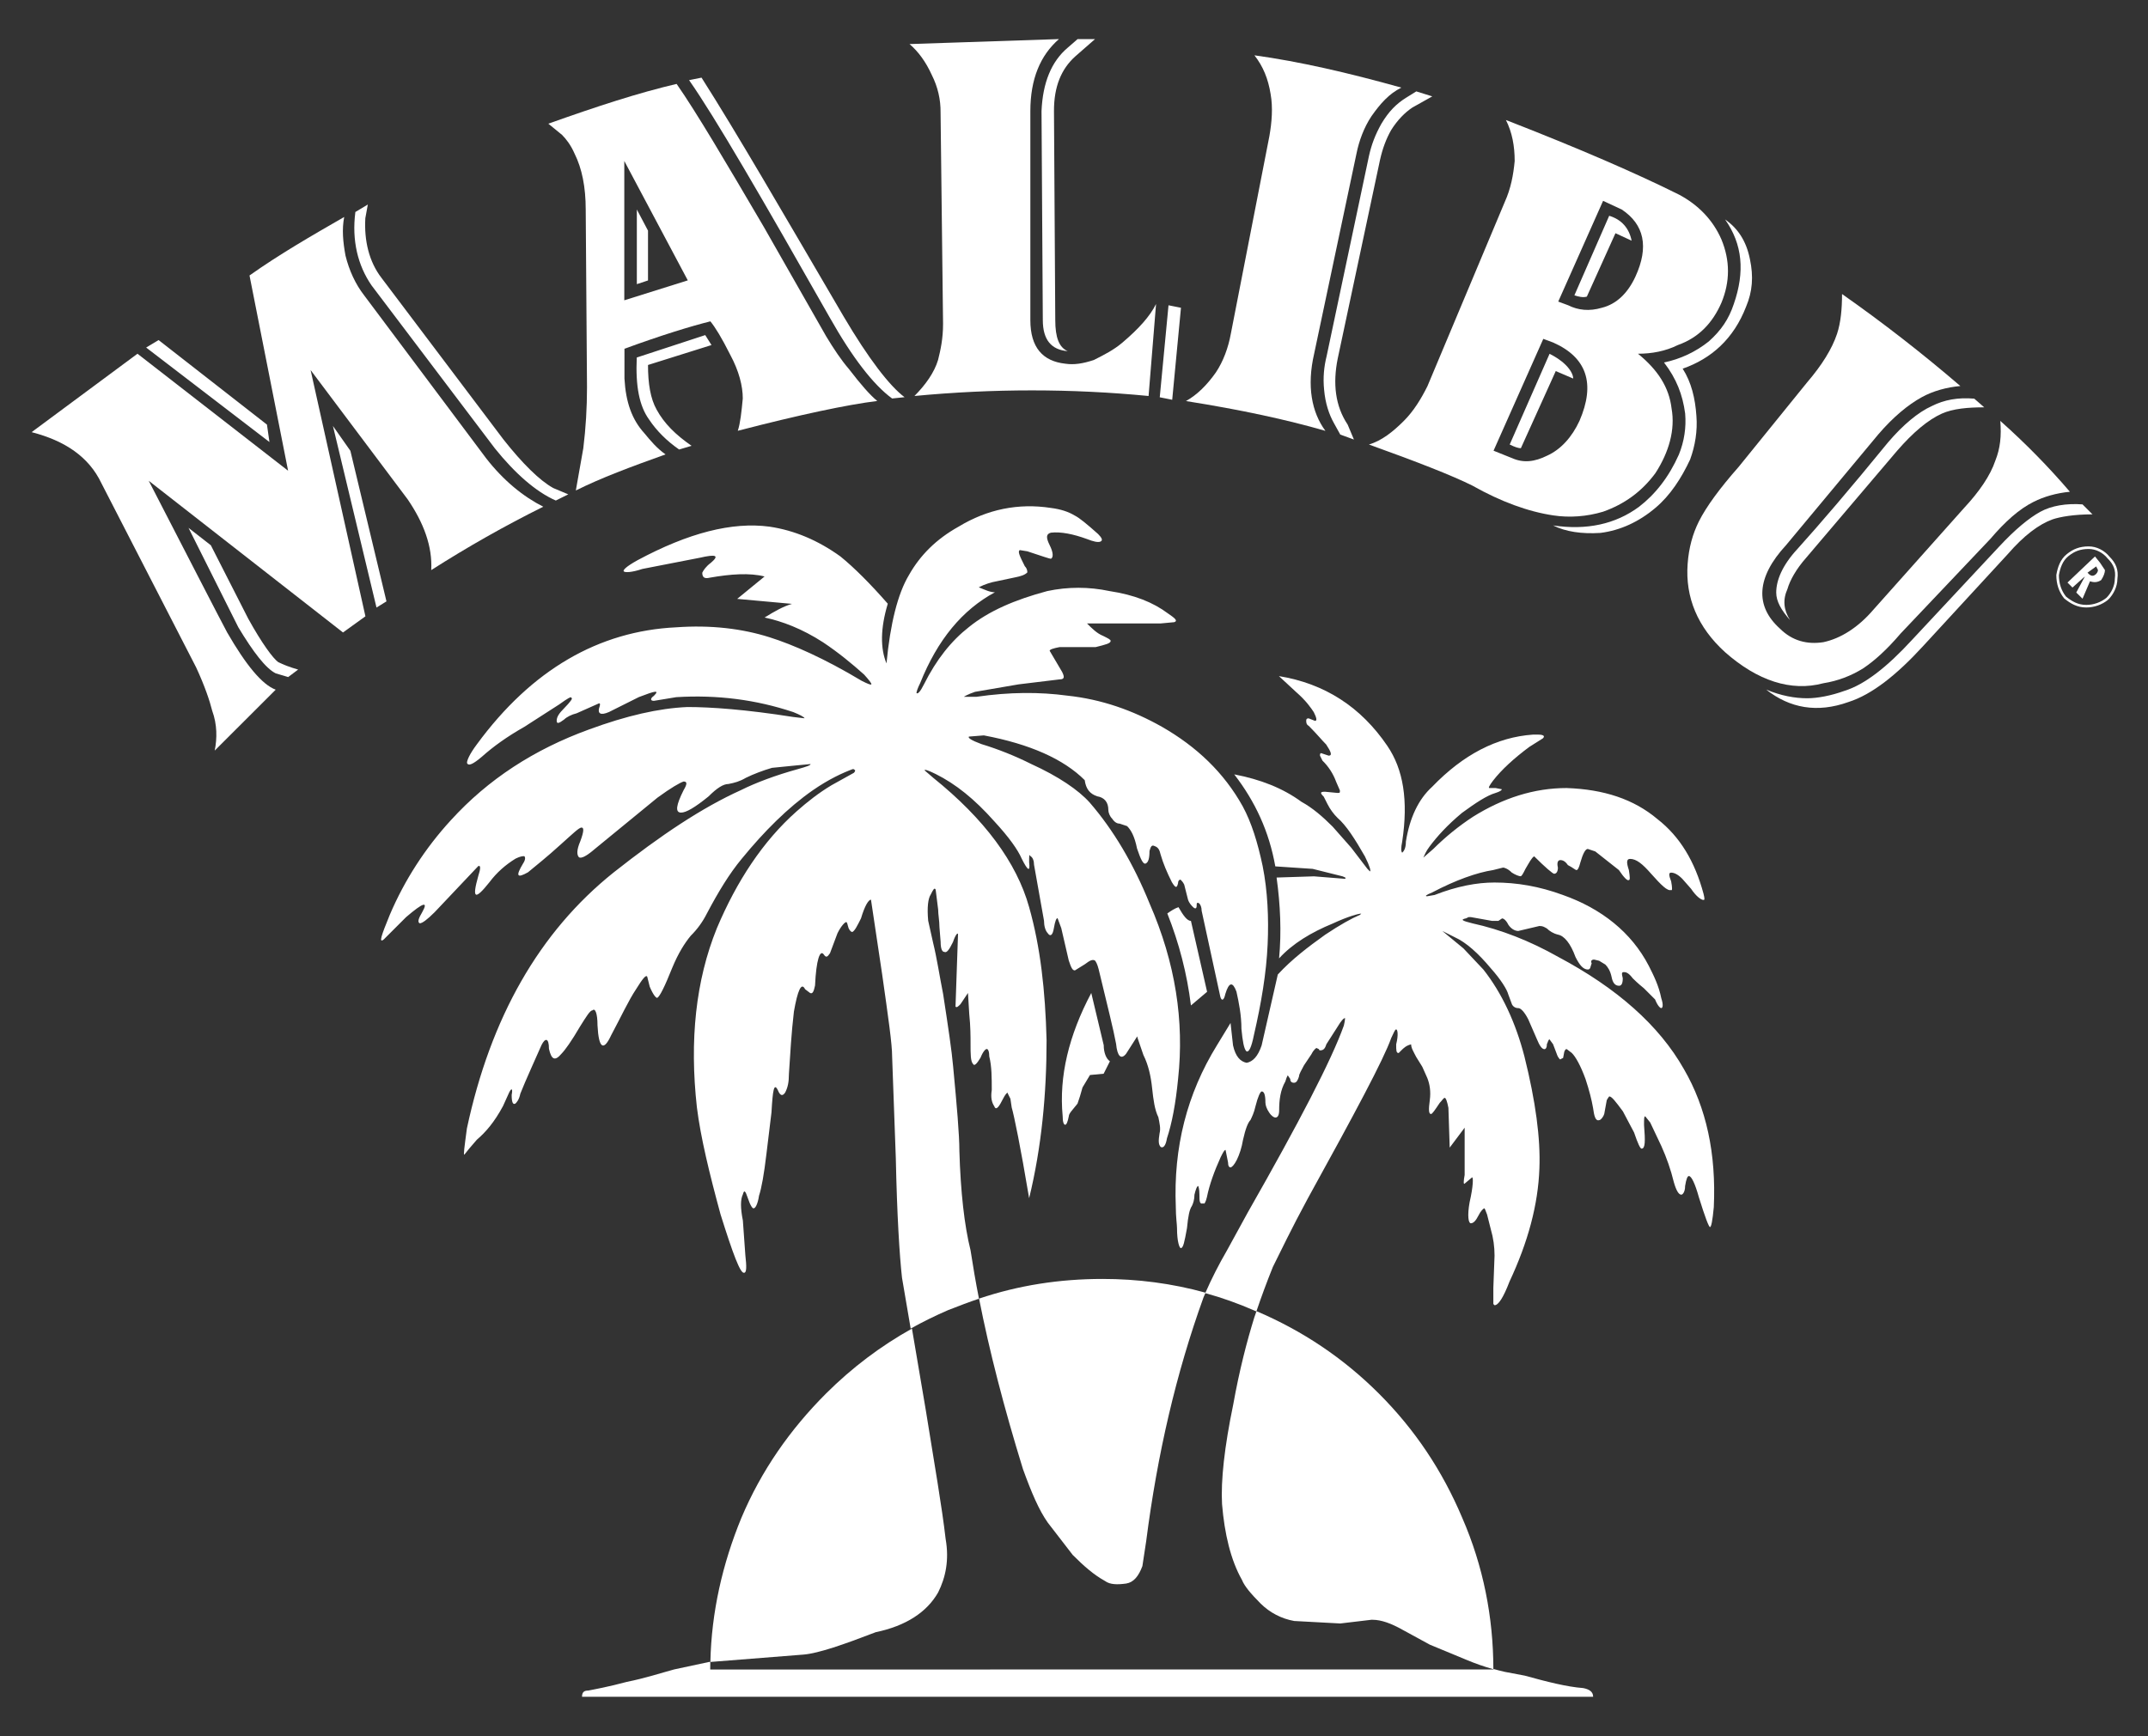
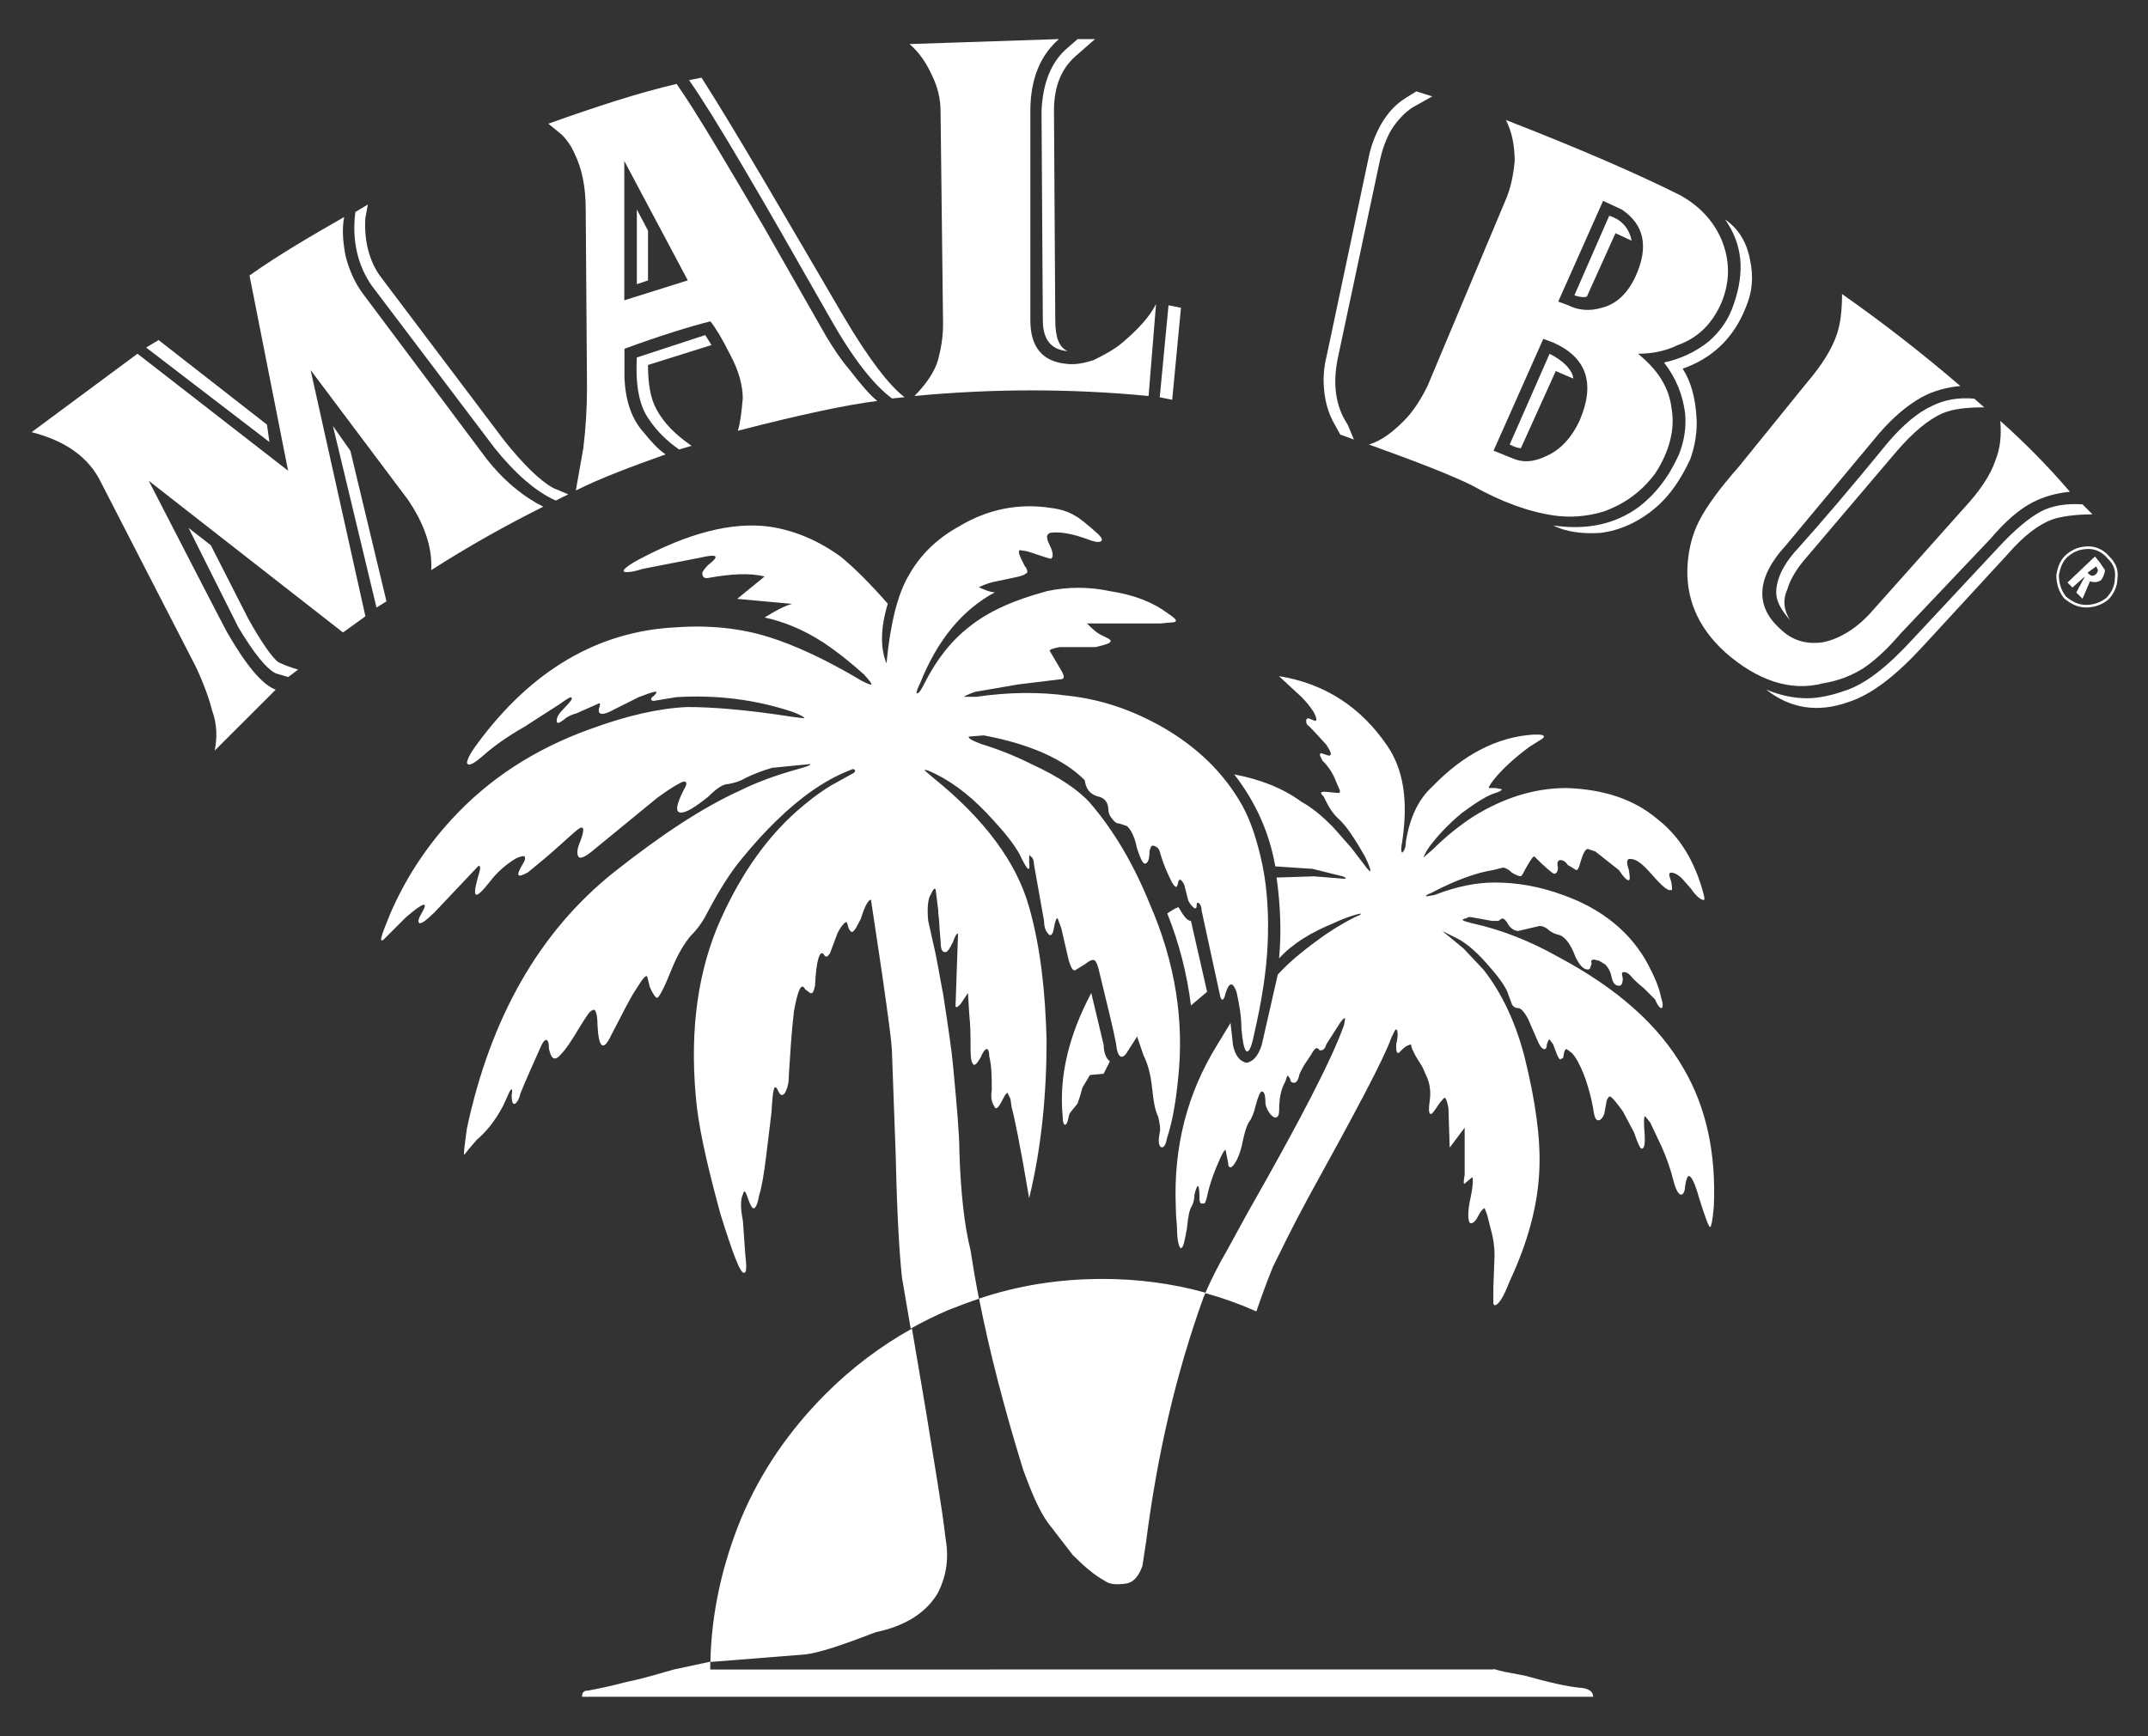
<svg xmlns="http://www.w3.org/2000/svg" version="1.1" id="Ebene_1" x="0px" y="0px" viewBox="0 0 2500 2021" style="enable-background:new 0 0 2500 2021;" xml:space="preserve">
  <rect x="0" y="0" width="2500" height="2021" fill="#333333" stroke="none" />
  <style type="text/css"> .st0{fill-rule:evenodd;clip-rule:evenodd;fill:#FFFFFF;} .st1{fill:none;stroke:#FFFFFF;stroke-width:3;stroke-miterlimit:10;} .st2{fill:#FFFFFF;} </style>
  <g>
    <path class="st0" d="M1374.5,358.3l-14.5-2.9l-10.2,107.1l14.5,2.9L1374.5,358.3L1374.5,358.3z M1832.4,343.8 c4.4,1.5,10.1,2.9,14.5,1.5l33.3-73.8l18.8,8.7c-2.9-14.5-11.6-24.6-26.1-29L1832.4,343.8L1832.4,343.8z M1822.3,424.9 c-5.8-5.8-13-10.1-18.8-13l-46.4,105.6c5.8,2.9,10.1,4.3,13,4.3l40.6-89.8l20.3,8.7C1831,436.5,1828.1,430.7,1822.3,424.9 L1822.3,424.9z M2406.3,678.2l5.8,5.8l14.5-13l-10.1,18.8l7.3,7.2l8.7-20.3c4.4,1.5,8.7,1.5,13-1.4c2.9-4.3,4.4-8.7,4.4-11.6 l-5.8-8.7l-5.8-7.2L2406.3,678.2L2406.3,678.2z M2439.7,659.4l1.4,2.9c1.5,1.5,0,4.3-1.4,5.8c-2.9,2.9-5.8,2.9-8.7,0l-1.4-1.4 L2439.7,659.4L2439.7,659.4z" />
    <path class="st1" d="M2452.7,697c5.8-5.8,10.2-14.5,10.2-23.2c1.4-10.1-1.5-17.4-8.7-24.6c-5.8-7.2-14.5-11.6-23.2-11.6 c-10.2,0-17.4,2.9-24.6,8.7s-10.1,14.5-11.6,23.2c0,10.1,2.9,18.8,8.7,26.1c7.2,5.8,14.5,10.1,24.6,10.1 C2437,705.7,2445.7,702.7,2452.7,697" />
    <path class="st0" d="M1648.4,106.4l-11.6,7.2c-11.6,7.2-20.3,15.9-29,30.4c-7.3,13-11.6,24.6-14.5,37.6L1544,414.7 c-2.9,11.6-4.4,24.6-2.9,39.1c1.4,15.9,5.8,28.9,11.6,39.1l7.2,13l15.9,5.8l-7.3-17.4c-14.5-21.7-17.4-47.8-11.6-76.7l49.3-231.6 c2.9-13,7.2-24.6,13-34.7c7.3-11.6,15.9-20.3,24.6-26.1l23.2-13L1648.4,106.4L1648.4,106.4z M1251.3,65.8l23.2-20.3h-20.3 l-11.6,10.1c-18.8,15.9-29,40.5-30.4,73.8l1.5,243.2c0,23.2,10.1,34.7,29,36.2c-10.1-4.3-14.5-15.9-14.5-36.2l-1.5-243.2 C1226.6,100.6,1235.3,80.3,1251.3,65.8L1251.3,65.8z M184.6,395.9l-14.5,8.7l143.5,110l-2.9-20.3L184.6,395.9L184.6,395.9z M428.1,238.1l-14.5,8.7c-4.3,33.3,2.9,62.3,18.8,85.4l143.5,189.7c23.2,28.9,47.8,50.7,71,60.8l14.5-7.2l-17.4-7.3 c-15.9-8.7-36.2-28.9-58-56.5L444,323.5c-14.5-18.8-20.3-43.4-18.8-69.5L428.1,238.1L428.1,238.1z M407.8,524.8l-20.3-28.9 l50.7,211.4l11.6-7.2L407.8,524.8L407.8,524.8z M288.9,720.2l-43.5-85.4l-26-20.3l58,115.8c17.4,28.9,31.9,47.8,43.5,53.6l14.5,4.3 l11.6-8.7c-10.1-2.9-17.4-5.8-23.2-8.7C317.9,766.6,304.9,749.2,288.9,720.2L288.9,720.2z M2007.8,255.5 c20.3,28.9,23.2,60.8,10.1,98.5c-5.8,17.4-14.5,30.4-29,43.4c-15.2,12.2-33.1,20.6-52.2,24.6c14.5,18.8,21.7,37.6,24.6,59.4 c1.4,16.3-1.1,32.6-7.3,47.8c-11.6,26.1-27.5,46.3-46.4,60.8c-27.5,20.3-60.9,27.5-100,21.7c14.5,7.3,33.3,10.1,55.1,8.7 c23.2-2.9,44.9-13,63.8-29c17.4-14.5,30.4-34.7,40.6-56.5c5.8-15.9,8.7-33.3,7.3-50.7c-1.4-20.3-5.8-39.1-16-55 c33.3-11.6,59.4-34.7,73.9-72.4c7.3-17.4,8.7-34.7,4.4-55C2032.4,280.1,2022.3,265.6,2007.8,255.5L2007.8,255.5z M2248.4,472.7 c-15.9,7.2-33.3,21.7-50.7,42c-44.9,55-79.7,95.5-105.8,124.5c-17.4,18.8-24.6,36.2-24.6,50.7c0,10.1,5.8,20.3,16,31.9 c-7.2-11.6-8.7-23.2-2.9-36.2c2.9-10.1,10.2-23.2,21.7-36.2l105.8-124.5c18.8-21.7,36.2-36.2,52.2-43.4c13-5.8,30.4-7.3,49.3-7.3 l-11.6-10.1C2278.8,462.5,2262.9,465.4,2248.4,472.7L2248.4,472.7z M2146.9,804.2c-15.9,5.8-31.9,8.7-43.5,8.7 c-14.5,0-30.5-2.9-47.8-10.1c27.5,21.7,59.4,27.5,95.7,14.5c27.5-8.7,56.5-31.9,86.9-65.1l98.6-107.1 c18.8-21.7,36.2-34.7,52.2-40.5c8.7-2.9,24.6-5.8,46.4-5.8l-11.6-11.6c-18.8-1.4-36.3,1.5-49.3,8.7s-29,20.3-47.8,40.5L2225.3,745 C2196.2,776.7,2170.1,797,2146.9,804.2L2146.9,804.2z M754.2,268.5l-13-24.6v86.9l13-4.3V268.5z M816.5,90.4L802,93.3 c30.4,43.4,84.1,136.1,163.8,276.5c26.1,46.3,50.7,78.2,72.5,94.1l14.5-1.5c-17.4-13-42-44.9-71-94.1 C910.7,246.8,857.1,154.1,816.5,90.4L816.5,90.4z M820.8,390.1l-79.7,26.1c-1.5,33.3,2.9,56.5,14.5,72.4 c8.7,13,20.3,24.6,34.8,34.7l14.5-4.3c-18.8-13-31.9-26.1-40.6-42c-7.3-13-10.1-30.4-10.1-52.1l73.9-23.2L820.8,390.1L820.8,390.1z " />
    <path class="st2" d="M1019.4,1900.1c34.8-7.2,59.4-23.2,72.5-46.3c8.7-17.4,13-37.7,8.7-62.2c-4.3-37.6-13-86.9-23.2-150.6 l-16-94.3c-36.3,20.3-69.6,45.3-99.9,75.5c-42,42-75.4,89.8-98.6,144.8c-22.1,53.7-34.9,110.1-36.1,167.8l108.6-8.6 C952.7,1924.7,981.7,1914.6,1019.4,1900.1z" />
    <path class="st2" d="M1219.5,1772.6l29,37.6c13,13,24.6,23.2,37.7,30.4c5.8,4.3,14.5,4.3,24.6,2.9c8.7-1.4,14.5-8.7,18.8-20.3 l4.4-28.9c13-101.4,34.8-195.5,66.7-283.8c0.8-1.9,1.6-3.7,2.4-5.6c-39-10.8-79.1-16-119.9-16c-49.8,0-97.7,7.4-143.7,22.9 c12,61.1,29,126.9,51.1,198.5C1200.6,1737.9,1209.3,1758.2,1219.5,1772.6z" />
-     <path class="st2" d="M1435.3,1635.2c-10.2,49.2-14.5,88.3-13,115.8c2.9,34.8,10.1,65.2,23.2,88.3c2.9,7.3,10.2,15.9,21.7,27.5 c10.7,10.6,24.3,17.7,39.1,20.3l53.6,2.9l36.2-4.3h1.4c10.2,0,21.8,4.3,34.8,11.6l31.9,17.4l42,17.4c10.4,4.4,21,8.1,31.9,11.2 c-0.1-60.7-11.7-119.9-36.2-176.2c-23.2-55-55.1-102.8-97.1-144.8c-41.4-41.3-88.4-72.8-142.4-95.9c-0.9,2.5-1.7,5-2.6,7.5 C1451.3,1561.3,1442.6,1594.6,1435.3,1635.2z" />
    <path class="st2" d="M1713.6,565.3c33.3,18.8,65.2,30.4,94.2,34.7c18.8,2.9,39.1,1.4,58-4.3c24.6-8.7,44.9-23.2,60.9-44.9 c15.9-24.6,23.2-50.7,18.8-75.3c-2.9-24.6-16-44.9-39.1-63.7c15.9,0,31.9-2.9,46.4-10.1c24.6-8.7,40.6-26.1,50.7-49.2 c10.2-24.6,10.2-49.2,0-73.8c-10.1-23.2-27.5-40.5-49.3-52.1c-49.3-24.6-115.9-53.6-201.5-86.9c7.3,14.5,10.2,30.4,10.2,47.8 c-1.5,15.9-4.4,31.9-11.6,47.8l-89.9,214.2c-7.2,14.5-16,29-27.5,40.5c-13,13-26.1,23.2-40.6,27.5 C1649.8,537.8,1690.4,553.7,1713.6,565.3z M1865.8,233.8L1865.8,233.8l21.7,10.1c26.1,17.4,31.9,43.4,15.9,78.2 c-8.7,18.8-21.7,31.9-39.1,36.2c-14.5,4.3-27.5,2.9-39.1-2.9l-11.6-4.3L1865.8,233.8z M1796.2,394.5L1796.2,394.5L1796.2,394.5 l11.6,4.3c39.1,17.4,49.3,47.8,30.5,91.2c-8.7,18.8-21.7,33.3-37.7,40.5c-14.5,7.2-27.5,8.7-40.6,2.9l-21.7-8.7L1796.2,394.5z" />
    <path class="st2" d="M1084.6,87.5c6.8,13.5,10.3,28.4,10.1,43.4l2.9,246.1c0,17.4-2.9,30.4-5.8,42c-4.3,14.5-14.5,28.9-27.5,42 c91.3-8.7,182.6-8.7,272.5,0l8.7-107.1c-7.2,14.5-20.3,28.9-39.1,44.9l0,0c-10.2,8.7-21.8,14.5-33.3,20.3 c-13,4.3-23.2,5.8-33.3,4.3c-26.1-2.9-40.6-18.8-40.6-50.7V129.5c0-37.6,11.6-65.1,33.3-84l-173.9,5.8 C1068.7,60,1077.4,71.6,1084.6,87.5z" />
-     <path class="st2" d="M1529.5,411.8l49.3-233.1c2.9-14.5,8.7-30.4,17.4-43.4c10.2-14.5,20.3-26.1,34.8-33.3 c-62.3-17.4-118.8-30.4-171-37.6l0,0c10.2,13,16,27.5,18.8,44.9c2.9,15.9,1.4,33.3-1.4,49.2l-44.9,230.2 c-2.9,15.9-8.7,31.9-17.4,44.9c-10.2,14.5-21.8,26.1-34.8,33.3c63.8,10.1,117.4,21.7,162.3,34.7 C1526.6,479.9,1520.8,449.5,1529.5,411.8z" />
    <path class="st2" d="M826.6,1943.6c0-3,0-5.9,0.1-8.9l-1.5,0.1l-40.6,8.7c-15.9,4.3-33.3,10.1-55.1,14.5 c-21.7,5.8-37.7,8.7-44.9,10.1c-4.3,0-7.2,1.4-7.2,7.2h1176.8c0-5.8-4.4-8.7-11.6-10.1c-18.8-1.4-42-7.3-68.1-14.5l-23.2-4.4 c-4.4-1-8.7-2.1-13-3.3c0,0.2,0,0.3,0,0.5L826.6,1943.6L826.6,1943.6z" />
    <path class="st2" d="M1813.6,1114c-33.3-18.8-66.7-31.8-100-39.1c-11.6-2.9-14.5-4.3-7.3-5.8l2.9-1.4h2.9l24.6,4.4h7.2l4.3-2.9 c1.5,0,4.4,1.5,7.3,7.3c2.9,4.4,7.3,7.3,11.6,7.3l24.6-5.8c4.4,0,5.8,1.4,8.7,2.9c2.9,2.9,7.2,5.8,13,7.2 c7.2,1.4,14.5,10.1,20.3,26.1c4.4,8.7,8.7,14.5,14.5,14.5c1.4,0,2.9-1.5,2.9-2.9l1.4-4.3c-1.4-2.9,0-4.4,2.9-4.4l5.8,1.4l7.2,4.4 c2.9,2.9,5.8,7.3,7.3,14.5c1.4,7.3,4.4,10.2,8.7,10.2c2.9,0,4.3-2.9,4.3-8.7c-1.4-5.8-1.4-7.2,1.4-7.2c2.9,0,5.8,1.4,10.2,7.2 c1.4,1.4,5.8,5.8,13,11.6l13,13c2.9,7.2,5.8,10.1,7.2,10.1s2.9-2.9,0-11.6c-2.9-14.5-8.7-26.1-14.5-37.6 c-20.3-39.1-55.1-66.6-100-82.5c-27.5-10.1-53.6-14.5-79.7-14.5c-20.3,0-43.5,4.3-69.6,14.5l-8.7,1.5c-2.9,0-1.4-1.5,5.8-4.4 c27.5-14.5,52.2-23.2,71-26.1l11.6-2.9c1.4,0,5.8,1.4,10.1,5.8c4.4,2.9,8.7,4.3,10.2,4.3c1.4,0,2.9-2.9,5.8-8.7 c4.3-7.2,7.2-13,10.1-14.5c13,13,21.7,20.3,23.2,20.3c2.9,0,4.4-2.9,4.4-7.2c-1.4-5.8,0-8.7,2.9-8.7s5.8,1.5,8.7,5.8 c5.8,2.9,8.7,5.8,10.1,5.8c1.5,0,2.9-2.9,4.4-8.7c2.9-10.1,5.8-15.9,8.7-15.9l8.7,2.9l27.5,21.7c5.8,8.7,10.1,13,11.6,11.6 c1.4,0,1.4-2.9,0-11.6c-2.9-8.7-2.9-13,1.4-13c7.3,0,14.5,5.8,24.6,17.4c11.6,13,18.8,20.3,23.2,18.8c1.4,1.4,1.4-2.9,0-10.1 c-2.9-7.3-2.9-10.1,0-10.1s7.3,1.4,13,7.2l10.2,11.6c5.8,8.7,11.6,13,14.5,13c1.4,0,1.4-1.4,0-7.2c-10.1-37.6-27.5-66.6-53.6-86.9 c-27.5-23.2-62.3-34.7-105.8-36.2c-37.7,0-73.9,11.6-108.7,33.3c-16.7,10.9-32.2,23.5-46.4,37.6l-11.6,10.1c1.4-2.9,2.9-7.2,7.3-13 c8.7-11.6,20.3-24.6,37.7-39.1c15.9-11.6,29-20.3,39.1-23.2c4.4-1.4,7.2-2.9,7.2-4.3l-7.2-1.4h-7.3c-1.4,0,0-2.9,4.4-8.7 c10.1-13,24.6-26.1,42-39.1l16-10.1c2.9-2.9,0-4.3-5.8-4.3h-5.8c-42,2.9-81.2,23.2-117.4,60.8c-16,14.5-26.1,36.2-30.5,63.7 c0,8.7-2.9,11.6-4.3,13c-1.5-1.5-1.5-5.8,0-13c7.2-47.8,1.4-84-17.4-111.5c-30.5-44.9-72.5-72.4-126.1-81.1l20.3,18.8 c11.6,10.1,17.4,18.8,20.3,23.2c2.9,5.8,4.3,10.1,1.4,10.1l-7.3-2.9c-2.9,0-2.9,1.4-2.9,2.9s0,4.3,2.9,5.8 c10.1,10.1,15.9,17.4,20.3,21.7c5.8,8.7,7.3,13,2.9,13l-8.7-2.9c-1.4,0-1.4,1.5-1.4,2.9l2.9,5.8c7.1,6.9,12.5,15.3,15.9,24.6 l4.4,10.1c0,2.9,0,2.9-2.9,2.9l-14.5-1.4c-5.8,0-5.8,1.4-1.4,5.8l4.4,8.7c2.9,5.8,7.2,11.6,11.6,15.9c10.1,8.7,20.3,24.6,31.9,44.9 c5.8,11.6,7.2,17.4,5.8,17.4l-2.9-2.9l-18.8-24.6l-21.7-24.6c-11.6-11.6-23.2-21.7-36.3-28.9c-21.7-15.9-47.8-26.1-78.2-31.9 c24.6,31.9,40.6,66.6,47.8,107.1l43.5,2.9l34.8,8.7c2.9,1.4,4.4,1.4,2.9,2.9l-36.2-2.9l-43.5,1.4c4.4,31.8,5.8,63.7,2.9,94.1 c15.9-17.4,37.7-30.4,62.3-40.5c18.8-8.7,30.4-11.6,33.3-11.6l-1.4,1.4c-10.1,4.3-23.2,11.6-40.6,23.2 c-20.3,14.5-39.1,28.9-55.1,46.3l-18.8,82.5c-4.4,13-10.2,18.8-17.4,20.3c-7.3-1.4-13-7.2-15.9-20.3l-2.9-26.1l-15.9,26.1 c-34.8,56.5-50.7,118.7-47.8,188.2c0,11.6,1.4,20.3,1.4,24.6c0,15.9,2.9,23.2,4.4,23.2c2.9,0,4.3-7.3,7.2-23.2 c1.4-14.5,2.9-21.7,5.8-26c1.4-2.9,2.9-7.2,2.9-13c1.4-5.8,2.9-10.1,4.4-10.1c0,0,1.4,2.9,1.4,10.1s0,11.6,4.4,10.1 c1.4,1.4,2.9-1.4,4.3-7.2c2.9-14.5,8.7-30.4,15.9-46.3c2.9-5.8,4.4-8.7,5.8-8.7l2.9,14.5c0,4.4,1.4,5.8,2.9,5.8s4.4-2.9,7.3-8.7 c2.9-5.8,5.8-14.5,7.2-23.2c2.9-13,5.8-20.3,8.7-23.2c1.4-2.9,4.3-8.7,5.8-15.9c2.9-11.6,5.8-17.4,7.3-17.4c2.9,0,4.3,4.3,4.3,13 c0,2.9,1.4,7.3,4.4,11.6c2.9,4.4,5.8,5.8,7.2,5.8c2.9,0,4.4-2.9,4.4-8.7c0-11.6,1.4-23.2,7.2-33.3l1.4-4.3l1.4-2.9l2.9,4.3 c0,2.9,1.5,4.4,4.4,4.4s4.4-2.9,5.8-7.3c0-2.9,2.9-7.3,5.8-13l8.7-13c2.9-5.8,5.8-7.2,5.8-7.2l2.9,1.4c0,1.4,1.5,1.4,1.5,1.4 c4.3,0,5.8-2.9,7.2-7.2l13-20.3c4.3-7.3,7.2-10.1,8.7-10.1c0,0,0,2.9-1.4,8.7c-14.5,40.6-52.2,112.9-111.6,217.2l-24.6,44.9 c-9.3,16-17.7,32.5-25.1,49.4c19.3,5.3,38.2,12,56.9,20.2c0.9,0.4,1.7,0.7,2.6,1.1c5.9-17.4,12.3-34.7,19.2-51.8 c8.7-17.4,21.8-44.9,40.6-79.6c55.1-99.9,88.4-162.1,97.1-186.8c2.9-5.8,4.3-10.1,5.8-10.1s2.9,5.8,0,17.4c0,7.2,0,10.1,2.9,10.1 l2.9-2.9c2.9-2.9,5.8-5.8,11.6-7.2c0,4.3,2.9,8.7,5.8,14.5l7.2,11.6l5.8,13c2.9,7.2,4.3,15.9,2.9,26.1s-1.4,15.9,1.4,15.9 c1.5,0,4.4-4.3,10.2-13c2.9-2.9,4.4-5.8,5.8-5.8s2.9,4.4,4.3,11.6l1.5,46.3l17.4-23.2v55c-1.4,7.3-1.4,11.6,0,10.1l8.7-7.3 c1.4,0,1.4,10.1-2.9,28.9c-2.9,15.9-1.4,24.6,1.4,24.6c2.9,0,5.8-2.9,8.7-8.7c2.9-5.8,5.8-8.7,7.3-8.7c0,0,1.4,2.9,2.9,7.2 l4.4,17.4c2.9,9.9,4.3,20.1,4.3,30.4l-1.4,37.6v18.8l1.4,1.4c4.4,0,10.2-8.7,17.4-27.5c21.7-46.3,33.3-89.8,34.8-131.7 c1.4-34.8-4.4-78.2-17.4-130.3c-10.1-39.1-26.1-73.8-47.8-101.3l-23.2-24.6l-24.6-20.3l14.5,7.3c13,5.8,27.5,18.8,42,36.2 c11.6,13,18.8,24.6,20.3,30.4l4.3,11.6c1.4,2.7,4.2,4.4,7.3,4.3c2.9,0,7.2,4.4,11.6,13l10.1,23.2c2.9,7.2,5.8,11.6,8.7,11.6 c1.4,0,2.9-1.4,2.9-5.8c1.4-2.9,1.4-4.4,2.9-5.8l4.3,5.8l4.4,11.6c1.4,4.4,4.4,7.3,4.4,5.8l2.9-1.4l1.4-7.3 c1.4-2.9,1.4-2.9,2.9-2.9l5.8,4.4c4.4,4.3,10.2,14.5,16,30.4c4.3,13,7.2,24.6,8.7,33.3c1.4,10.1,2.9,15.9,7.3,14.5 c1.4,0,4.4-2.9,5.8-7.3l2.9-15.9c1.5-2.9,2.9-4.4,2.9-4.4c2.9,0,7.3,5.8,15.9,17.4l13,24.6c4.4,13,7.2,18.8,8.7,18.8 c4.4,0,4.4-8.7,2.9-27.5c0-7.2,0-10.1,1.4-10.1l5.8,7.2l13,27.5c6.1,13.5,11,27.6,14.5,42c2.9,10.1,5.8,14.5,8.7,14.5 c1.4,0,4.4-2.9,4.4-10.1c1.4-8.7,2.9-11.6,4.4-11.6c2.9,0,7.2,8.7,11.6,24.6c7.2,23.2,11.6,34.8,13,34.8s2.9-7.2,4.4-23.2 c2.9-62.3-8.7-115.8-34.8-160.7C1931,1193.6,1881.7,1150.2,1813.6,1114z" />
    <path class="st2" d="M2328.1,490c1.4,17.4,0,31.9-5.8,46.3c-5.8,17.4-18.8,36.2-36.3,55L2180.2,710c-17.4,20.3-37.7,33.3-58,37.6 c-18.8,2.9-36.2-1.4-50.7-15.9c-29-26.1-27.5-59.4,7.2-97L2186,505.8c17.4-20.3,34.8-34.7,50.7-43.4c13-7.2,29-11.6,44.9-13 c-44.1-37.9-90.1-73.7-137.7-107.1l0,0c0,17.4-1.5,33.3-5.8,46.3c-5.8,17.4-17.4,36.2-34.8,56.5l-79.7,98.4 c-21.7,24.6-37.7,46.3-46.4,63.7c-7.2,14.5-11.6,30.4-13,49.2c-2.9,39.1,11.6,73.8,43.5,102.8c37.7,33.3,76.8,46.3,114.5,36.2 c16.5-2.6,32.2-8.5,46.4-17.4c13-8.7,27.5-21.7,43.5-40.5l104.3-110c17.4-20.3,33.3-34.7,50.7-43.4c11.6-5.8,26.1-10.1,42-11.6 C2384.1,543.3,2357,515.7,2328.1,490z" />
    <path class="st2" d="M1139.4,1511.9c-3.8-19.2-7-38-9.8-56.3c-7.2-28.9-11.6-68-13-115.8c0-18.8-2.9-52.1-7.3-98.5 c-1.5-17.4-5.8-46.3-11.6-84c-4.3-21.7-7.3-42-11.6-59.4l-5.8-26c-1.5-15.9,0-26.1,2.9-30.4c2.9-5.8,4.4-8.7,5.8-5.8l2.9,23.2 c0,5.8,1.5,13,1.5,20.3l1.4,17.4c0,7.3,1.5,11.6,4.3,11.6c2.9,1.5,5.8-2.9,10.1-11.6c2.9-8.7,5.8-11.6,5.8-8.7l-2.9,84 c1.5,1.4,2.9,0,5.8-2.9l8.7-13l1.5,24.6c1.5,14.5,1.5,26.1,1.5,34.8c0,11.6,0,20.3,2.9,23.2c1.4,2.9,4.3,0,8.7-7.2 c2.9-7.3,5.8-10.2,7.3-10.2s2.9,2.9,2.9,8.7c2.9,11.6,2.9,24.6,2.9,39.1c-1.4,8.7,0,14.5,2.9,18.8c1.5,4.4,4.3,2.9,8.7-5.8 c4.3-8.7,7.2-11.6,7.2-8.7l2.9,5.8l1.5,10.1c2.9,10.1,10.1,44.9,20.3,105.7c14.5-59.4,20.3-121.6,20.3-183.9 c-1.5-57.9-7.2-108.6-20.3-154.9c-14.5-52.1-52.2-102.8-111.6-150.6l-10.1-8.7c0-1.4,4.3,0,13,4.3c23.2,11.6,44.9,28.9,68.1,55 c17.4,18.8,27.5,33.3,31.9,43.4c7.2,14.5,10.1,15.9,8.7,4.3c0-7.2,0-10.1,1.4-7.2c2.9,1.4,4.3,5.8,4.3,10.1l11.6,65.1 c0,5.8,1.5,11.6,4.3,14.5c2.9,4.4,5.8,2.9,7.2-5.8c1.5-8.7,2.9-11.6,4.3-11.6l4.3,11.6l8.7,37.6c2.9,8.7,4.3,11.6,7.2,11.6 l11.6-7.2c5.8-4.4,8.7-5.8,11.6-4.4c1.4,1.5,2.9,4.4,4.4,10.2c10.1,42,17.4,70.9,20.3,86.9c1.4,14.5,5.8,18.8,11.6,11.6l13-20.3 c0,1.4,2.9,8.7,7.2,21.7c5.8,11.6,8.7,24.6,10.2,39.1c1.4,13,2.9,24.6,7.2,33.3c1.4,7.2,2.9,13,1.4,18.8c-1.4,8.7-1.4,13,1.4,15.9 c2.9,1.5,5.8-1.4,7.2-10.1c5.8-17.4,10.2-40.5,13-69.5c7.2-66.6-2.9-134.6-33.3-204.1c-18.8-46.3-42-85.4-69.6-117.3 c-13-14.5-36.2-30.4-68.1-44.9c-18.6-9.3-38-17.1-58-23.2c-11.6-4.3-15.9-7.2-14.5-8.7l17.4-1.4c53.6,10.1,92.7,27.5,117.4,52.1 c1.4,10.1,5.8,15.9,14.5,18.8c8.7,1.4,13,7.2,13,15.9c0,2.9,1.5,7.2,4.4,10.1c2.9,4.3,5.8,5.8,8.7,5.8l8.7,2.9 c4.4,4.3,8.7,11.6,11.6,26.1c4.4,13,7.2,18.8,10.2,17.4c2.9-1.4,4.3-5.8,4.3-14.5c1.5-5.8,2.9-7.2,5.8-5.8 c4.4,1.5,5.8,4.3,7.2,10.1c2.9,10.1,7.2,20.3,13,31.9c4.4,7.2,5.8,7.2,7.2,1.4c0-2.9,1.4-4.3,2.9-4.3c1.4,1.4,2.9,2.9,4.3,5.8 l4.4,17.4c1.4,4.4,4.4,7.3,5.8,8.7c2.9,2.9,4.3,1.4,4.3-1.4c0-2.9,0-4.4,2.9-2.9c1.4,1.4,2.9,4.3,2.9,8.7l21.7,99.9 c1.5,5.8,4.4,4.3,5.8-2.9c4.4-14.5,8.7-14.5,13-2.9c2.9,13,5.8,27.5,5.8,43.4c1.4,14.5,2.9,23.2,5.8,26.1c2.9,1.4,5.8-4.4,8.7-18.8 c8.7-37.6,14.5-72.4,16-105.7c1.4-30.4,0-62.2-5.8-91.2c-5.8-27.5-13-50.7-23.2-69.5c-21.7-39.1-53.6-69.5-94.2-92.7 c-33.3-18.8-69.6-31.9-110.1-36.2c-31.9-4.3-66.7-4.3-105.8,1.4h-14.5c0,0,4.3-2.9,13-5.8l50.7-8.7l47.8-5.8c5.8,0,5.8-2.9,2.9-8.7 l-14.5-24.6c0-1.5,4.3-2.9,11.6-4.3h42c11.6-2.9,17.4-4.3,17.4-7.2c0-1.5-2.9-2.9-8.7-5.8c-7.3-2.9-13-8.7-18.8-14.5h85.5l16-1.5 c4.3-1.5,1.4-4.3-7.2-10.1c-17.4-13-39.1-21.7-68.1-26.1c-23.9-5.1-48.6-5.1-72.5,0c-37.7,10.1-68.1,23.2-91.3,42 c-20.3,15.9-37.7,37.6-52.2,66.6c-4.3,8.7-7.3,11.6-8.7,10.1c0-1.5,1.4-5.8,4.3-11.6c20.3-50.7,49.3-85.4,87-105.7 c-5.8,0-11.6-2.9-18.8-5.8c6.8-3.5,14.2-5.9,21.7-7.2l20.3-4.3c7.2-1.4,11.6-2.9,14.5-5.8c0-1.4,0-4.3-2.9-7.2 c-5.8-11.6-8.7-17.4-5.8-18.8l8.7,1.4c17.4,5.8,26.1,8.7,27.5,8.7c2.9-1.5,2.9-7.2-1.5-15.9c-4.3-8.7-4.3-13,1.5-14.5 c11.5-1.3,26,1.6,41.9,7.4l0,0c7.3,2.9,13,4.3,15.9,2.9c2.9-1.5,1.4-4.3-2.9-8.7c-13-11.6-21.7-18.8-27.5-21.7 c-7.2-4.3-15.9-7.2-27.5-8.7c-37.7-5.8-73.9,1.5-107.2,21.7c-26.1,14.5-44.9,33.3-58,56.5c-13,21.7-21.7,56.5-26.1,102.8 c-7.2-17.4-7.2-40.5,1.5-69.5c-20.3-23.2-39.1-42-55.1-55c-26.1-18.8-53.6-30.4-82.6-34.7c-43.5-5.8-94.2,7.2-153.6,39.1 c-13,7.2-17.4,11.6-15.9,13c1.4,1.4,8.7,1.4,21.7-2.9l66.7-13c18.8-4.3,23.2-2.9,13,5.8c-5.8,4.3-8.7,8.7-10.1,11.6 c0,5.8,2.9,7.2,8.7,5.8c24.6-4.3,46.4-5.8,63.8-1.4L858,697.2l63.8,5.8c-10.1,2.9-20.3,8.7-31.9,15.9c20.3,4.3,43.5,13,68.1,28.9 c17.4,11.6,33.3,24.6,47.8,37.6c11.6,13,11.6,14.5-2.9,7.2c-43.5-26.1-79.7-42-107.2-50.7c-31.9-10.1-68.1-14.5-108.7-11.6 c-89.9,4.3-168.1,49.2-231.9,136.1c-8.7,11.6-11.6,18.8-11.6,21.7c1.5,4.3,7.3,1.4,17.4-7.2c13-11.6,29-23.2,49.3-34.7l40.6-26.1 c10.1-7.2,14.5-10.1,14.5-7.2c1.4,0-1.5,4.3-8.7,11.6c-5.8,5.8-8.7,10.1-8.7,14.5c0,4.3,2.9,2.9,8.7-1.4c2.9-2.9,8.7-5.8,14.5-7.2 l26.1-11.6c1.5,0,1.5,1.5,0,5.8c-1.4,5.8,1.5,8.7,11.6,4.3l34.8-17.4c18.8-7.2,24.6-8.7,17.4-1.4c-4.3,2.9-4.3,5.8,0,5.8l26.1-4.3 c47.8-2.9,92.7,2.9,136.2,17.4c7.2,2.9,13,5.8,13,7.2l-13-1.5c-55.1-8.7-95.7-11.6-123.2-11.6c-33.3,1.4-71,10.1-114.5,26.1 c-63.8,23.2-117.4,57.9-160.9,105.7c-29.7,32.4-53.8,69.6-71,110c-10.1,24.6-13,33.3-7.2,28.9l26.1-26.1 c20.3-17.4,26.1-18.8,18.8-5.8c-4.3,7.2-5.8,11.6-2.9,13c2.9,0,8.7-4.3,17.4-13l50.7-53.6c2.9-1.4,2.9,2.9,0,11.6 c-7.3,26.1-4.3,28.9,13,7.2c8.7-11.6,18.8-20.3,30.4-27.5c5.8-2.9,8.7-2.9,10.2-2.9c1.4,1.4,1.4,4.3-1.5,8.7 c-8.7,14.5-7.2,17.4,5.8,10.1c8.7-7.3,21.7-17.4,39.1-33.3c13-11.6,20.3-18.8,23.2-18.8s2.9,4.3-1.4,15.9 c-4.3,10.1-4.3,15.9-1.5,18.8c2.9,1.5,8.7-1.4,18.8-10.1l72.5-59.4c15.9-11.6,26.1-17.4,30.4-18.8c4.3,0,4.3,2.9,0,10.1 c-8.7,17.4-10.1,26.1-2.9,26.1c5.8,0,15.9-5.8,31.9-18.8c10.1-10.1,17.4-14.5,23.2-14.5c7.2-1.4,13-2.9,20.3-7.2 c8.7-4.3,20.3-8.7,30.4-11.6l29-2.9l15.9-1.5c0,1.5-4.3,2.9-14.5,5.8c-26.1,7.2-49.3,15.9-66.7,24.6 c-44.9,20.3-92.7,52.1-147.8,95.6c-87,69.5-143.5,169.4-171,298.2c-2.9,21.7-4.3,31.8-2.9,30.4l5.8-7.2l8.7-10.1 c10.2-8.7,20.3-20.3,30.4-39.1l7.2-15.9c2.9-5.8,4.3-4.4,2.9,2.9c0,8.7,1.5,11.6,4.3,10.1c1.5-1.4,4.3-4.3,5.8-11.6 c2.9-7.3,7.2-17.4,13-30.4l11.6-26.1c4.3-8.7,8.7-8.7,8.7,4.3c2.9,13,7.2,14.5,14.5,5.8c4.3-4.4,11.6-14.5,21.7-31.8 c7.3-11.6,11.6-18.8,14.5-18.8c2.9-2.9,5.8,2.9,5.8,17.4c1.4,27.5,7.2,30.4,15.9,11.6c11.6-21.7,20.3-40.6,29-53.6 c7.2-11.6,11.6-17.4,13-14.5l2.9,11.6c4.3,10.1,7.3,13,8.7,13c2.9-1.4,8.7-13,17.4-34.8c7.2-17.4,14.5-28.9,21.7-37.6 c7.7-7.6,14-16.4,18.8-26c13-24.6,26.1-46.3,40.6-63.7c26.1-31.9,53.6-59.4,82.6-79.6c18.8-13,34.8-20.3,46.4-24.6 c1.4,0,1.4,0,2.9,1.4c0,0,0,1.5-1.5,2.9l-26.1,14.5c-14.5,8.7-27.5,18.8-40.6,30.4c-39.1,34.7-69.6,81.1-92.8,136.1 c-24.6,60.8-31.9,130.3-23.2,208.5c4.3,34.7,14.5,76.7,27.5,124.5c14.5,46.3,23.2,69.5,27.5,68c2.9,0,2.9-7.3,1.4-20.3l-2.9-40.5 c-2.9-14.5-2.9-24.6,0-30.4c1.5-5.8,2.9-4.3,5.8,4.4c2.9,8.7,5.8,13,7.2,11.6c1.4,0,4.3-4.4,5.8-14.5c2.9-8.7,5.8-24.6,8.7-49.2 l5.8-47.8c1.5-26.1,2.9-34.7,7.3-26.1c2.9,7.3,5.8,7.3,8.7,2.9c2.9-5.8,4.3-11.6,4.3-21.7c1.5-23.2,2.9-47.8,5.8-72.4 c4.3-24.6,8.7-34.8,13-26.1l5.8,4.4c2.9,1.4,4.3-1.5,5.8-8.7c1.4-30.4,5.8-42,10.1-36.2c2.9,4.3,4.3,2.9,7.3-1.4l8.7-23.2 c4.3-8.7,8.7-13,10.1-13c1.4,0,1.4,2.9,2.9,7.2c1.4,2.9,2.9,4.3,4.3,4.3c2.9-1.4,5.8-7.3,10.1-15.9c4.3-14.5,8.7-21.7,11.6-21.7 l13,86.9c7.2,50.7,11.6,81.1,11.6,95.5l4.3,118.7c1.4,66.6,4.3,112.9,7.2,139l10.1,59.2c14.1-7.9,28.6-15,43.6-21.5 C1116.3,1520.2,1127.8,1515.8,1139.4,1511.9z" />
    <path class="st2" d="M668.7,178.8c8.7,17.4,13,39.1,13,65.1l1.5,207c0,23.7-1.4,47.4-4.3,70.9l-8.7,49.2 c29-14.5,63.8-27.5,104.4-42c-10.2-7.2-17.4-15.9-24.6-24.6c-14.5-15.9-21.7-36.2-23.2-63.7V406c43.5-15.9,76.8-26.1,100-31.9 c5.8,7.2,13,18.8,23.2,39.1c10.1,18.8,14.5,36.2,14.5,50.7c-1.5,15.9-2.9,28.9-5.8,37.6c72.5-18.8,127.5-30.4,162.3-34.7 c-8.7-7.2-18.8-18.8-33.3-37.6c-8.7-10.1-17.4-23.2-26.1-37.6l0,0L889,264.2C844,187.5,810.7,131,787.5,97.7 c-43.5,10.1-92.7,26.1-149.3,46.3l15.9,13C658.5,161.4,664.3,168.6,668.7,178.8z M726.6,187.4l73.9,139l-73.9,23.2V187.4z" />
    <path class="st2" d="M474.4,581.2c18.8,27.5,29,55,27.5,82.5c42.1-26.9,85.7-51.6,130.4-73.8c-23.1-11.6-46.3-30.4-66.5-56.4 l-142-189.7c-10.1-13-17.4-28.9-21.7-46.3c-2.9-15.9-4.3-30.4-1.5-44.9c-37.7,21.7-75.4,43.4-110.2,68.1L335.3,548L160,411.8 L36.8,503.1c39.1,10.1,66.7,28.9,81.2,59.4l110.2,214.3c10.1,21.7,15.9,39.1,18.8,50.7c5.8,15.9,5.8,31.9,2.9,46.3l71-70.9 c-15.9-5.8-34.8-29-56.5-66.6c-11.6-21.7-42-81.1-91.3-176.6l226.1,176.6l26.1-18.8l-63.8-286.7L474.4,581.2z" />
    <path class="st0" d="M1371.6,1056.1c-4.3,1.4-8.7,4.3-13,7.3c13.7,34.4,23,70.4,27.5,107.1l18.8-15.9l-18.8-82.5 C1381.7,1072,1377.4,1066.2,1371.6,1056.1L1371.6,1056.1z M1284.6,1216.8l-14.5-60.8c-26.1,49.2-37.7,97-33.3,143.3 c0,7.2,1.4,10.1,2.9,10.1s2.9-2.9,4.3-10.1c0-2.9,4.3-7.3,10.1-14.5l2.9-8.7l2.9-10.1l8.7-14.5l15.9-1.5l7.3-14.5 C1287.5,1232.7,1284.6,1225.5,1284.6,1216.8L1284.6,1216.8z" />
  </g>
</svg>